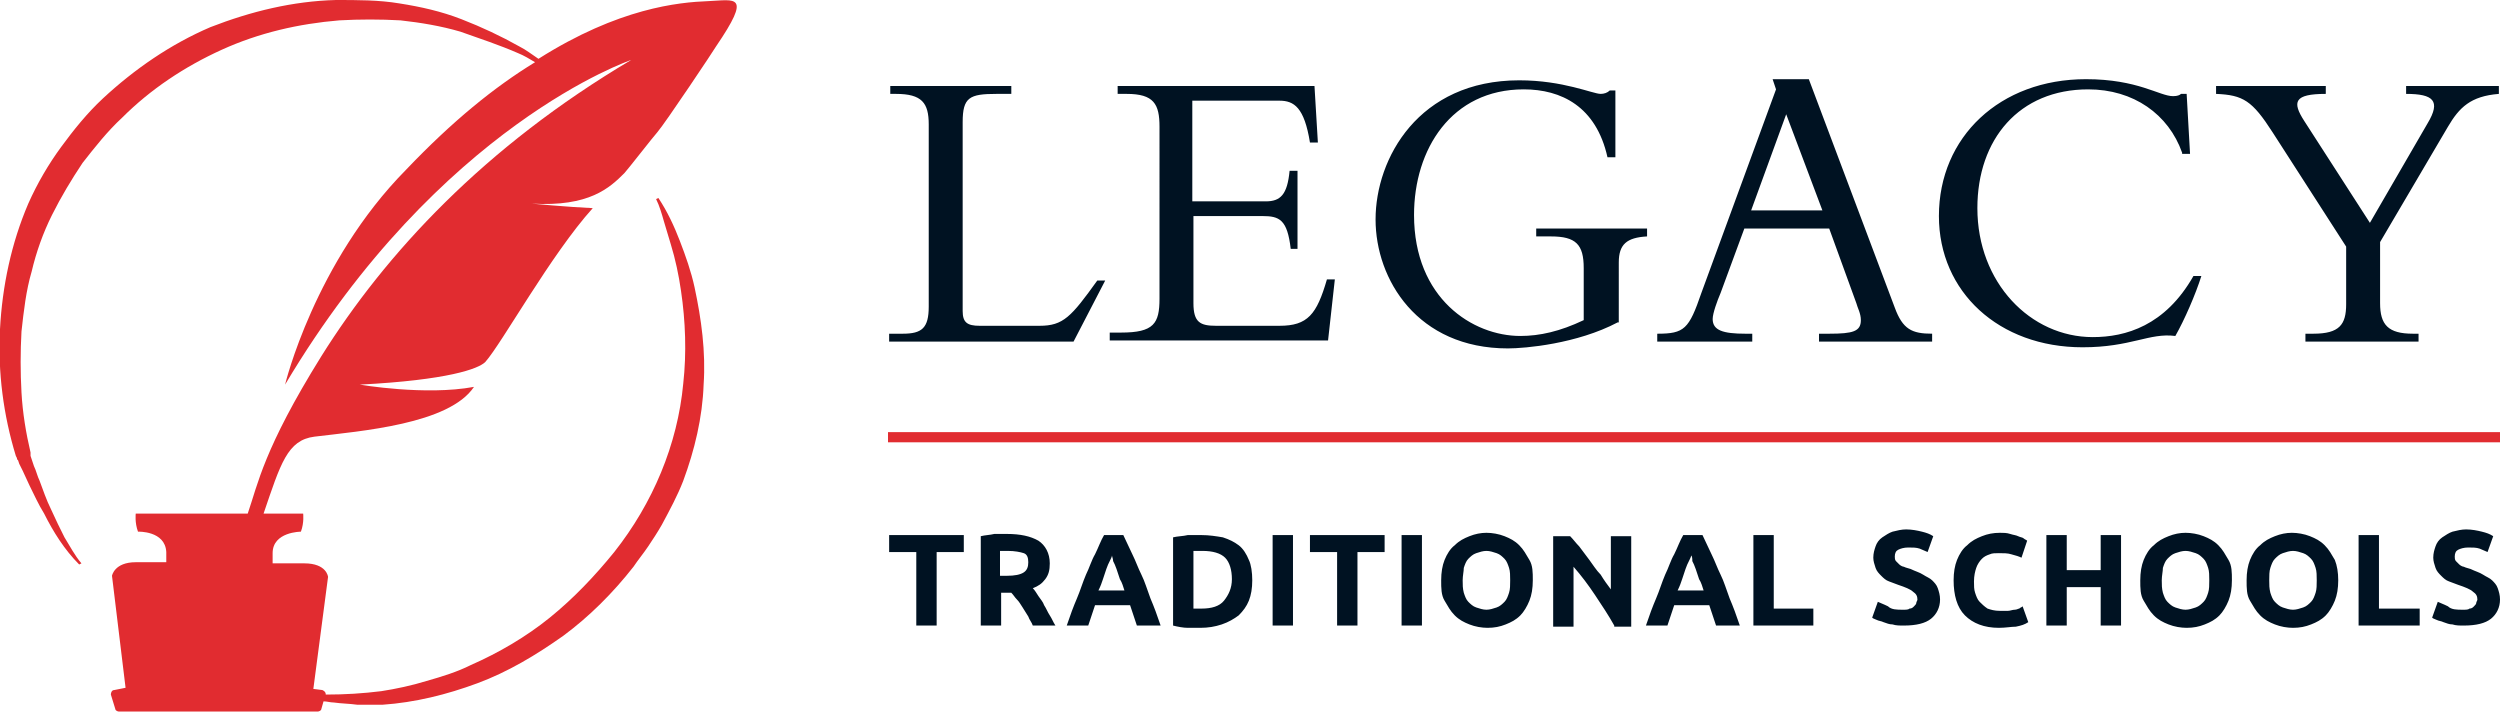
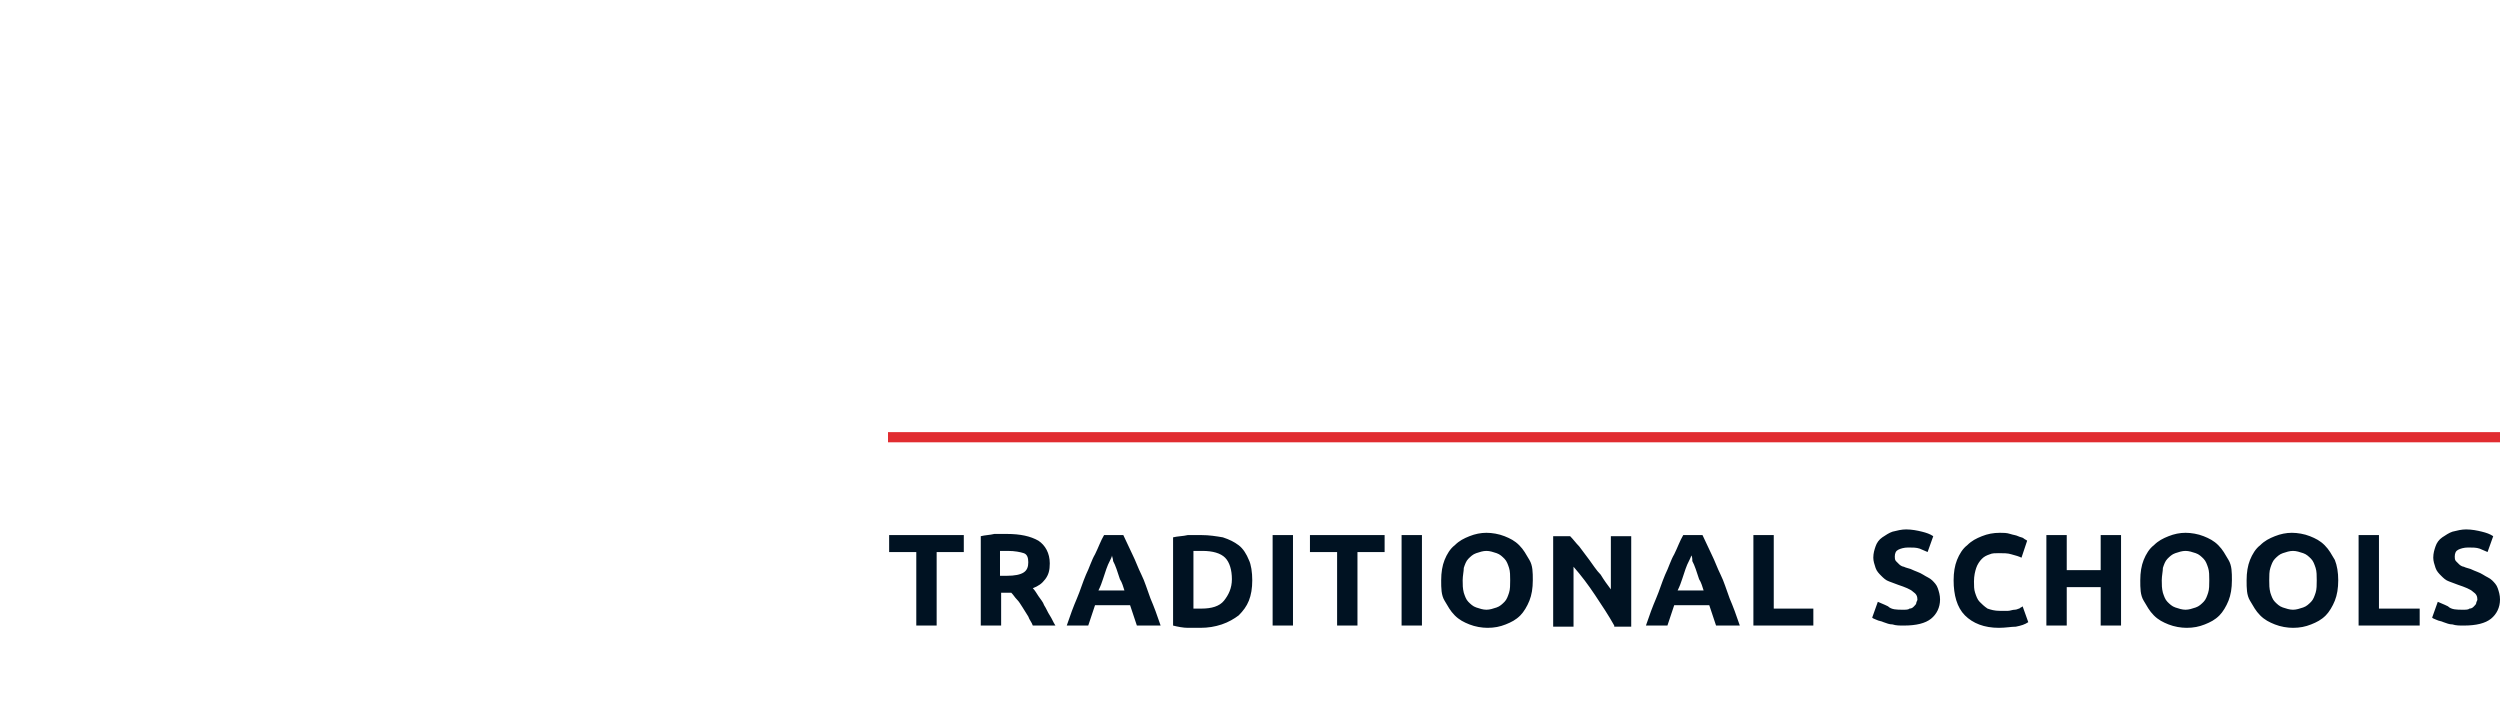
<svg xmlns="http://www.w3.org/2000/svg" version="1.1" id="_x32__Color_-_White" x="0px" y="0px" width="221px" height="62.9px" viewBox="0 0 221 62.9" style="enable-background:new 0 0 221 62.9;" xml:space="preserve">
  <style type="text/css">
	.st0{fill:#001222;}
	.st1{fill:#E12C30;}
</style>
-   <path id="legacy" class="st0" d="M94.9,30.2H78.6v-0.7h1.2c1.7,0,2.3-0.5,2.3-2.4V11c0-1.9-0.6-2.7-2.9-2.7h-0.5V7.6h10.7v0.7h-1.3  c-2.4,0-3,0.3-3,2.5v16.7c0,1,0.4,1.3,1.5,1.3h5.3c2.1,0,2.8-0.8,5.1-4h0.7L94.9,30.2z M114.8,22h-0.7c-0.3-2.6-1-2.9-2.5-2.9h-6.1  v7.7c0,1.7,0.6,2,2,2h5.6c2.5,0,3.3-1,4.2-4.1h0.7l-0.6,5.4H98.1v-0.7h1c2.9,0,3.4-0.8,3.4-3V11.2c0-2-0.5-2.9-2.9-2.9h-0.8V7.6  h17.4l0.3,5h-0.7c-0.5-3.1-1.4-3.7-2.7-3.7h-7.7v8.9h6.5c1.3,0,1.9-0.6,2.1-2.7h0.7V22z M143,28.5c-3.6,1.9-8.2,2.3-9.7,2.3  c-8,0-11.7-6.1-11.7-11.4c0-5.4,3.8-12.3,12.7-12.3c3.9,0,6.5,1.2,7.2,1.2c0.3,0,0.6-0.1,0.8-0.3h0.5v5.9h-0.7c-1-4.5-4.1-6-7.4-6  c-6.4,0-9.7,5.3-9.7,11.1c0,7.4,5.2,10.7,9.4,10.7c1.7,0,3.5-0.4,5.6-1.4v-4.6c0-2.1-0.7-2.8-2.9-2.8h-1.3v-0.7h9.8v0.7  c-1.8,0.1-2.5,0.7-2.5,2.3V28.5z M154.2,20.2l-2.1,5.7c-0.3,0.7-0.7,1.8-0.7,2.3c0,1,0.9,1.3,2.9,1.3h0.6v0.7h-8.4v-0.7  c2.4,0,2.8-0.4,3.9-3.6l6.6-18L156.7,7h3.2l7.6,20.2c0.7,1.9,1.5,2.3,3.3,2.3v0.7h-10v-0.7h0.9c2.1,0,2.8-0.2,2.8-1.2  c0-0.6-0.3-1.1-0.4-1.5l-2.4-6.6H154.2z M157.9,10.1l-3.1,8.5h6.3L157.9,10.1z M192.9,13.5c-1.2-3.4-4.3-5.6-8.3-5.6  c-6.1,0-9.8,4.4-9.8,10.5c0,6.6,4.7,11.4,10.2,11.4c2.9,0,6.4-1,8.9-5.4h0.7c-0.5,1.6-1.5,3.9-2.3,5.3c-2.3-0.3-3.9,1-8.2,1  c-7.4,0-12.7-4.9-12.7-11.6c0-7,5.4-12.1,13-12.1c4.6,0,6.5,1.5,7.7,1.5c0.4,0,0.6-0.1,0.7-0.2h0.5l0.3,5.3H192.9z M214.6,10.9  c1.2-2,0.5-2.6-1.9-2.6V7.6h8.2v0.7c-2.5,0.2-3.5,1.2-4.5,2.9l-6,10.2v5.4c0,1.9,0.7,2.7,2.9,2.7h0.5v0.7h-10v-0.7h0.7  c2.3,0,2.9-0.8,2.9-2.6v-5.1l-6.5-10.1c-1.8-2.8-2.6-3.3-5-3.4V7.6h9.7v0.7c-2.8,0-3,0.7-1.9,2.4l5.8,9L214.6,10.9z" />
  <rect id="line" x="78.5" y="38.2" class="st1" width="142.5" height="0.9" />
-   <path id="icon" class="st1" d="M55.2,15.3c0.2-0.2,2.7-3.4,2.9-3.6c0.7-0.8,5.1-7.4,5.2-7.6c3.2-4.7,1.7-4.1-0.7-4  c-2.6,0.1-7.9,0.6-15,5.1c-0.6-0.4-1.1-0.8-1.7-1.1c-1.6-0.9-3.3-1.7-5.1-2.4c-1.8-0.7-3.6-1.1-5.5-1.4C33.5,0,31.6,0,29.7,0  C25.9,0.1,22.2,1,18.6,2.4c-3.5,1.5-6.7,3.7-9.5,6.3c-1.4,1.3-2.6,2.8-3.7,4.3c-1.1,1.5-2.1,3.2-2.9,5C1,21.5,0.2,25.3,0,29.1  c-0.2,3.8,0.3,7.6,1.4,11.2l0.1,0.2c0,0.1,0,0.1,0.1,0.2l0.1,0.3l0.3,0.6c0.2,0.4,0.4,0.9,0.6,1.3c0.4,0.8,0.8,1.7,1.3,2.5  C4.7,47,5.7,48.6,7,49.9l0.2-0.1c-0.6-0.7-1-1.5-1.5-2.3c-0.4-0.8-0.8-1.6-1.2-2.5c-0.4-0.8-0.7-1.7-1-2.5c-0.2-0.4-0.3-0.9-0.5-1.3  l-0.2-0.6l-0.1-0.3l0-0.1l0-0.2c-0.4-1.7-0.7-3.5-0.8-5.3c-0.1-1.8-0.1-3.6,0-5.4c0.2-1.8,0.4-3.6,0.9-5.3c0.4-1.7,1-3.4,1.8-5  c0.8-1.6,1.7-3.1,2.7-4.6c1.1-1.4,2.2-2.8,3.5-4c2.5-2.5,5.5-4.5,8.8-6c3.3-1.5,6.8-2.3,10.4-2.6c1.8-0.1,3.6-0.1,5.4,0  c1.8,0.2,3.6,0.5,5.3,1c1.7,0.6,3.5,1.2,5.1,1.9c0.5,0.2,1,0.5,1.5,0.8C43.7,7.7,40,10.7,35.9,15c-8.1,8.2-10.7,19-10.7,19  C38.9,11,55.8,5.3,55.8,5.3C42.8,13,34.1,22.4,28.4,31.5c-5.1,8.2-5.6,11.3-6.5,13.9h-9.9c0,0-0.1,0.8,0.2,1.6c0,0,2.4-0.1,2.5,1.8  v0.9H12c-1.9,0-2.1,1.2-2.1,1.2l1.2,9.9l-1,0.2c-0.2,0-0.3,0.2-0.3,0.4l0.4,1.3c0,0.1,0.2,0.2,0.3,0.2h17.6c0.1,0,0.3-0.1,0.3-0.2  l0.2-0.7c0.3,0,0.6,0.1,0.9,0.1c0.7,0.1,1.4,0.1,2.1,0.2c0.7,0,1.4,0,2.2,0c2.9-0.2,5.7-0.9,8.4-1.9c2.7-1,5.2-2.5,7.6-4.2  c2.3-1.7,4.4-3.8,6.2-6.1c0.4-0.6,0.9-1.2,1.3-1.8c0.4-0.6,0.8-1.2,1.2-1.9c0.7-1.3,1.4-2.6,1.9-3.9c1-2.7,1.7-5.6,1.8-8.5  c0.2-2.9-0.2-5.8-0.8-8.6c-0.3-1.4-0.8-2.8-1.3-4.1c-0.5-1.3-1.1-2.6-1.9-3.8l-0.2,0.1c0.3,0.6,0.5,1.3,0.7,2c0.2,0.7,0.4,1.3,0.6,2  c0.4,1.3,0.7,2.7,0.9,4.1c0.4,2.7,0.5,5.5,0.2,8.2c-0.5,5.4-2.7,10.6-6.1,14.9c-1.7,2.1-3.6,4.1-5.7,5.8c-2.1,1.7-4.5,3.1-7,4.2  c-1.2,0.6-2.5,1-3.9,1.4c-1.3,0.4-2.7,0.7-4,0.9c-1.6,0.2-3.2,0.3-4.9,0.3c0-0.2-0.1-0.3-0.3-0.4l-0.8-0.1l1.3-9.9  c0,0-0.1-1.2-2.1-1.2h-2.8v-0.9l0,0c0-1.9,2.5-1.9,2.5-1.9c0.3-0.8,0.2-1.6,0.2-1.6h-2.7H24h-0.7c1.5-4.4,2.1-6.5,4.5-6.8  c4.1-0.5,11.9-1.1,14.1-4.4C37.6,35,31.8,34,31.8,34c7.8-0.4,10.5-1.4,11.1-2c1.5-1.7,5.8-9.5,9.5-13.6c-2.2-0.1-5.4-0.4-5.4-0.4  C52.1,18.3,53.9,16.6,55.2,15.3z" />
  <path id="traditional_schools" class="st0" d="M85.2,47.3v1.5h-2.4v6.5H81v-6.5h-2.4v-1.5H85.2z M89,47.2c1.2,0,2.1,0.2,2.8,0.6  c0.6,0.4,1,1.1,1,2c0,0.6-0.1,1-0.4,1.4c-0.3,0.4-0.6,0.6-1.1,0.8c0.2,0.2,0.3,0.4,0.5,0.7c0.2,0.3,0.4,0.5,0.5,0.8  c0.2,0.3,0.3,0.6,0.5,0.9s0.3,0.6,0.5,0.9h-2c-0.1-0.3-0.3-0.5-0.4-0.8c-0.2-0.3-0.3-0.5-0.5-0.8c-0.2-0.3-0.3-0.5-0.5-0.7  c-0.2-0.2-0.3-0.4-0.5-0.6h-0.9v2.9h-1.8v-7.9c0.4-0.1,0.8-0.1,1.2-0.2C88.3,47.2,88.7,47.2,89,47.2z M89.1,48.7c-0.1,0-0.2,0-0.4,0  c-0.1,0-0.2,0-0.3,0v2.2H89c0.7,0,1.2-0.1,1.5-0.3c0.3-0.2,0.4-0.5,0.4-0.9c0-0.4-0.1-0.7-0.4-0.8C90.2,48.8,89.7,48.7,89.1,48.7z   M100.5,55.3c-0.1-0.3-0.2-0.6-0.3-0.9c-0.1-0.3-0.2-0.6-0.3-0.9h-3.1c-0.1,0.3-0.2,0.6-0.3,0.9c-0.1,0.3-0.2,0.6-0.3,0.9h-1.9  c0.3-0.9,0.6-1.7,0.9-2.4c0.3-0.7,0.5-1.4,0.8-2.1c0.3-0.6,0.5-1.3,0.8-1.8c0.3-0.6,0.5-1.2,0.8-1.7h1.7c0.3,0.6,0.5,1.1,0.8,1.7  c0.3,0.6,0.5,1.2,0.8,1.8c0.3,0.6,0.5,1.3,0.8,2.1c0.3,0.7,0.6,1.5,0.9,2.4H100.5z M98.3,49.1c0,0.1-0.1,0.3-0.2,0.5  s-0.2,0.4-0.3,0.7c-0.1,0.3-0.2,0.6-0.3,0.9c-0.1,0.3-0.2,0.6-0.4,1h2.3c-0.1-0.3-0.2-0.7-0.4-1c-0.1-0.3-0.2-0.6-0.3-0.9  c-0.1-0.3-0.2-0.5-0.3-0.7C98.4,49.4,98.3,49.2,98.3,49.1z M110.7,51.3c0,0.7-0.1,1.3-0.3,1.8c-0.2,0.5-0.5,0.9-0.9,1.3  c-0.4,0.3-0.9,0.6-1.5,0.8c-0.6,0.2-1.2,0.3-1.9,0.3c-0.3,0-0.7,0-1.1,0c-0.4,0-0.9-0.1-1.3-0.2v-7.8c0.4-0.1,0.9-0.1,1.3-0.2  c0.5,0,0.8,0,1.2,0c0.7,0,1.3,0.1,1.9,0.2c0.6,0.2,1,0.4,1.4,0.7c0.4,0.3,0.7,0.8,0.9,1.3C110.6,49.9,110.7,50.6,110.7,51.3z   M105.5,53.8c0.1,0,0.2,0,0.3,0c0.1,0,0.2,0,0.4,0c0.9,0,1.6-0.2,2-0.7c0.4-0.5,0.7-1.1,0.7-1.9c0-0.8-0.2-1.5-0.6-1.9  c-0.4-0.4-1.1-0.6-2-0.6c-0.1,0-0.3,0-0.4,0c-0.1,0-0.3,0-0.4,0V53.8z M112.5,47.3h1.8v8h-1.8V47.3z M122.4,47.3v1.5H120v6.5h-1.8  v-6.5h-2.4v-1.5H122.4z M123.9,47.3h1.8v8h-1.8V47.3z M135.5,51.3c0,0.7-0.1,1.3-0.3,1.8c-0.2,0.5-0.5,1-0.8,1.3  c-0.4,0.4-0.8,0.6-1.3,0.8c-0.5,0.2-1,0.3-1.6,0.3c-0.5,0-1.1-0.1-1.6-0.3c-0.5-0.2-0.9-0.4-1.3-0.8c-0.4-0.4-0.6-0.8-0.9-1.3  s-0.3-1.1-0.3-1.8c0-0.7,0.1-1.3,0.3-1.8c0.2-0.5,0.5-1,0.9-1.3c0.4-0.4,0.8-0.6,1.3-0.8c0.5-0.2,1-0.3,1.5-0.3  c0.5,0,1.1,0.1,1.6,0.3c0.5,0.2,0.9,0.4,1.3,0.8c0.4,0.4,0.6,0.8,0.9,1.3S135.5,50.6,135.5,51.3z M129.3,51.3c0,0.4,0,0.7,0.1,1.1  c0.1,0.3,0.2,0.6,0.4,0.8c0.2,0.2,0.4,0.4,0.7,0.5c0.3,0.1,0.6,0.2,0.9,0.2c0.3,0,0.6-0.1,0.9-0.2c0.3-0.1,0.5-0.3,0.7-0.5  s0.3-0.5,0.4-0.8c0.1-0.3,0.1-0.7,0.1-1.1s0-0.8-0.1-1.1c-0.1-0.3-0.2-0.6-0.4-0.8c-0.2-0.2-0.4-0.4-0.7-0.5  c-0.3-0.1-0.6-0.2-0.9-0.2c-0.3,0-0.6,0.1-0.9,0.2c-0.3,0.1-0.5,0.3-0.7,0.5c-0.2,0.2-0.3,0.5-0.4,0.8  C129.4,50.5,129.3,50.9,129.3,51.3z M142.7,55.3c-0.5-0.9-1.1-1.8-1.7-2.7s-1.2-1.7-1.9-2.5v5.3h-1.8v-8h1.5  c0.3,0.3,0.5,0.6,0.8,0.9c0.3,0.4,0.6,0.8,0.9,1.2c0.3,0.4,0.6,0.9,1,1.3c0.3,0.5,0.6,0.9,0.9,1.3v-4.7h1.8v8H142.7z M151.7,55.3  c-0.1-0.3-0.2-0.6-0.3-0.9c-0.1-0.3-0.2-0.6-0.3-0.9H148c-0.1,0.3-0.2,0.6-0.3,0.9c-0.1,0.3-0.2,0.6-0.3,0.9h-1.9  c0.3-0.9,0.6-1.7,0.9-2.4c0.3-0.7,0.5-1.4,0.8-2.1c0.3-0.6,0.5-1.3,0.8-1.8c0.3-0.6,0.5-1.2,0.8-1.7h1.7c0.3,0.6,0.5,1.1,0.8,1.7  c0.3,0.6,0.5,1.2,0.8,1.8c0.3,0.6,0.5,1.3,0.8,2.1c0.3,0.7,0.6,1.5,0.9,2.4H151.7z M149.5,49.1c0,0.1-0.1,0.3-0.2,0.5  c-0.1,0.2-0.2,0.4-0.3,0.7c-0.1,0.3-0.2,0.6-0.3,0.9c-0.1,0.3-0.2,0.6-0.4,1h2.3c-0.1-0.3-0.2-0.7-0.4-1c-0.1-0.3-0.2-0.6-0.3-0.9  c-0.1-0.3-0.2-0.5-0.3-0.7C149.6,49.4,149.6,49.2,149.5,49.1z M160.3,53.7v1.6H155v-8h1.8v6.5H160.3z M168.2,53.9  c0.3,0,0.5,0,0.6-0.1c0.2,0,0.3-0.1,0.4-0.2c0.1-0.1,0.2-0.2,0.2-0.3c0-0.1,0.1-0.2,0.1-0.3c0-0.3-0.1-0.5-0.4-0.7  c-0.2-0.2-0.7-0.4-1.3-0.6c-0.3-0.1-0.5-0.2-0.8-0.3c-0.3-0.1-0.5-0.3-0.7-0.5c-0.2-0.2-0.4-0.4-0.5-0.7c-0.1-0.3-0.2-0.6-0.2-0.9  c0-0.4,0.1-0.7,0.2-1c0.1-0.3,0.3-0.6,0.6-0.8c0.3-0.2,0.6-0.4,0.9-0.5c0.4-0.1,0.8-0.2,1.2-0.2c0.5,0,1,0.1,1.4,0.2  c0.4,0.1,0.7,0.2,1,0.4l-0.5,1.4c-0.2-0.1-0.5-0.2-0.7-0.3c-0.3-0.1-0.6-0.1-1-0.1c-0.4,0-0.7,0.1-0.9,0.2c-0.2,0.1-0.3,0.3-0.3,0.6  c0,0.1,0,0.3,0.1,0.4c0.1,0.1,0.2,0.2,0.3,0.3c0.1,0.1,0.3,0.2,0.4,0.2c0.2,0.1,0.3,0.1,0.6,0.2c0.4,0.2,0.8,0.3,1.1,0.5  c0.3,0.2,0.6,0.3,0.8,0.5c0.2,0.2,0.4,0.4,0.5,0.7c0.1,0.3,0.2,0.6,0.2,1c0,0.7-0.3,1.3-0.8,1.7c-0.5,0.4-1.3,0.6-2.4,0.6  c-0.4,0-0.7,0-1-0.1c-0.3,0-0.5-0.1-0.8-0.2c-0.2-0.1-0.4-0.1-0.6-0.2c-0.2-0.1-0.3-0.1-0.4-0.2l0.5-1.4c0.2,0.1,0.5,0.2,0.9,0.4  C167.2,53.9,167.7,53.9,168.2,53.9z M176.7,55.5c-1.3,0-2.3-0.4-3-1.1c-0.7-0.7-1-1.8-1-3.1c0-0.7,0.1-1.3,0.3-1.8s0.5-1,0.9-1.3  c0.4-0.4,0.8-0.6,1.3-0.8c0.5-0.2,1-0.3,1.6-0.3c0.3,0,0.6,0,0.9,0.1c0.3,0.1,0.5,0.1,0.7,0.2c0.2,0.1,0.4,0.1,0.5,0.2  c0.1,0.1,0.2,0.1,0.3,0.2l-0.5,1.5c-0.2-0.1-0.5-0.2-0.9-0.3c-0.3-0.1-0.7-0.1-1.1-0.1c-0.3,0-0.6,0-0.8,0.1  c-0.3,0.1-0.5,0.2-0.7,0.4c-0.2,0.2-0.4,0.5-0.5,0.8s-0.2,0.7-0.2,1.2c0,0.4,0,0.7,0.1,1c0.1,0.3,0.2,0.6,0.4,0.8  c0.2,0.2,0.4,0.4,0.7,0.6c0.3,0.1,0.6,0.2,1.1,0.2c0.3,0,0.5,0,0.7,0c0.2,0,0.4-0.1,0.6-0.1c0.2,0,0.3-0.1,0.4-0.1  c0.1-0.1,0.2-0.1,0.3-0.2l0.5,1.4c-0.3,0.2-0.6,0.3-1.1,0.4C177.8,55.4,177.3,55.5,176.7,55.5z M185.7,47.3h1.8v8h-1.8v-3.4h-3v3.4  h-1.8v-8h1.8v3.1h3V47.3z M197.3,51.3c0,0.7-0.1,1.3-0.3,1.8s-0.5,1-0.8,1.3c-0.4,0.4-0.8,0.6-1.3,0.8c-0.5,0.2-1,0.3-1.6,0.3  c-0.5,0-1.1-0.1-1.6-0.3c-0.5-0.2-0.9-0.4-1.3-0.8c-0.4-0.4-0.6-0.8-0.9-1.3s-0.3-1.1-0.3-1.8c0-0.7,0.1-1.3,0.3-1.8s0.5-1,0.9-1.3  c0.4-0.4,0.8-0.6,1.3-0.8c0.5-0.2,1-0.3,1.5-0.3c0.5,0,1.1,0.1,1.6,0.3c0.5,0.2,0.9,0.4,1.3,0.8c0.4,0.4,0.6,0.8,0.9,1.3  S197.3,50.6,197.3,51.3z M191.1,51.3c0,0.4,0,0.7,0.1,1.1c0.1,0.3,0.2,0.6,0.4,0.8c0.2,0.2,0.4,0.4,0.7,0.5c0.3,0.1,0.6,0.2,0.9,0.2  c0.3,0,0.6-0.1,0.9-0.2c0.3-0.1,0.5-0.3,0.7-0.5c0.2-0.2,0.3-0.5,0.4-0.8c0.1-0.3,0.1-0.7,0.1-1.1s0-0.8-0.1-1.1  c-0.1-0.3-0.2-0.6-0.4-0.8c-0.2-0.2-0.4-0.4-0.7-0.5c-0.3-0.1-0.6-0.2-0.9-0.2c-0.3,0-0.6,0.1-0.9,0.2c-0.3,0.1-0.5,0.3-0.7,0.5  c-0.2,0.2-0.3,0.5-0.4,0.8C191.2,50.5,191.1,50.9,191.1,51.3z M206.7,51.3c0,0.7-0.1,1.3-0.3,1.8c-0.2,0.5-0.5,1-0.8,1.3  c-0.4,0.4-0.8,0.6-1.3,0.8c-0.5,0.2-1,0.3-1.6,0.3c-0.5,0-1.1-0.1-1.6-0.3c-0.5-0.2-0.9-0.4-1.3-0.8c-0.4-0.4-0.6-0.8-0.9-1.3  s-0.3-1.1-0.3-1.8c0-0.7,0.1-1.3,0.3-1.8s0.5-1,0.9-1.3c0.4-0.4,0.8-0.6,1.3-0.8c0.5-0.2,1-0.3,1.5-0.3c0.5,0,1.1,0.1,1.6,0.3  c0.5,0.2,0.9,0.4,1.3,0.8c0.4,0.4,0.6,0.8,0.9,1.3C206.6,50,206.7,50.6,206.7,51.3z M200.6,51.3c0,0.4,0,0.7,0.1,1.1  c0.1,0.3,0.2,0.6,0.4,0.8c0.2,0.2,0.4,0.4,0.7,0.5c0.3,0.1,0.6,0.2,0.9,0.2c0.3,0,0.6-0.1,0.9-0.2c0.3-0.1,0.5-0.3,0.7-0.5  c0.2-0.2,0.3-0.5,0.4-0.8c0.1-0.3,0.1-0.7,0.1-1.1s0-0.8-0.1-1.1c-0.1-0.3-0.2-0.6-0.4-0.8c-0.2-0.2-0.4-0.4-0.7-0.5  c-0.3-0.1-0.6-0.2-0.9-0.2c-0.3,0-0.6,0.1-0.9,0.2c-0.3,0.1-0.5,0.3-0.7,0.5c-0.2,0.2-0.3,0.5-0.4,0.8  C200.6,50.5,200.6,50.9,200.6,51.3z M213.9,53.7v1.6h-5.4v-8h1.8v6.5H213.9z M217.7,53.9c0.3,0,0.5,0,0.6-0.1c0.2,0,0.3-0.1,0.4-0.2  c0.1-0.1,0.2-0.2,0.2-0.3c0-0.1,0.1-0.2,0.1-0.3c0-0.3-0.1-0.5-0.4-0.7c-0.2-0.2-0.7-0.4-1.3-0.6c-0.3-0.1-0.5-0.2-0.8-0.3  c-0.3-0.1-0.5-0.3-0.7-0.5c-0.2-0.2-0.4-0.4-0.5-0.7c-0.1-0.3-0.2-0.6-0.2-0.9c0-0.4,0.1-0.7,0.2-1c0.1-0.3,0.3-0.6,0.6-0.8  c0.3-0.2,0.6-0.4,0.9-0.5c0.4-0.1,0.8-0.2,1.2-0.2c0.5,0,1,0.1,1.4,0.2c0.4,0.1,0.7,0.2,1,0.4l-0.5,1.4c-0.2-0.1-0.5-0.2-0.7-0.3  c-0.3-0.1-0.6-0.1-1-0.1c-0.4,0-0.7,0.1-0.9,0.2c-0.2,0.1-0.3,0.3-0.3,0.6c0,0.1,0,0.3,0.1,0.4c0.1,0.1,0.2,0.2,0.3,0.3  c0.1,0.1,0.3,0.2,0.4,0.2c0.2,0.1,0.3,0.1,0.6,0.2c0.4,0.2,0.8,0.3,1.1,0.5c0.3,0.2,0.6,0.3,0.8,0.5c0.2,0.2,0.4,0.4,0.5,0.7  c0.1,0.3,0.2,0.6,0.2,1c0,0.7-0.3,1.3-0.8,1.7c-0.5,0.4-1.3,0.6-2.4,0.6c-0.4,0-0.7,0-1-0.1c-0.3,0-0.5-0.1-0.8-0.2  c-0.2-0.1-0.4-0.1-0.6-0.2c-0.2-0.1-0.3-0.1-0.4-0.2l0.5-1.4c0.2,0.1,0.5,0.2,0.9,0.4C216.7,53.9,217.2,53.9,217.7,53.9z" />
</svg>